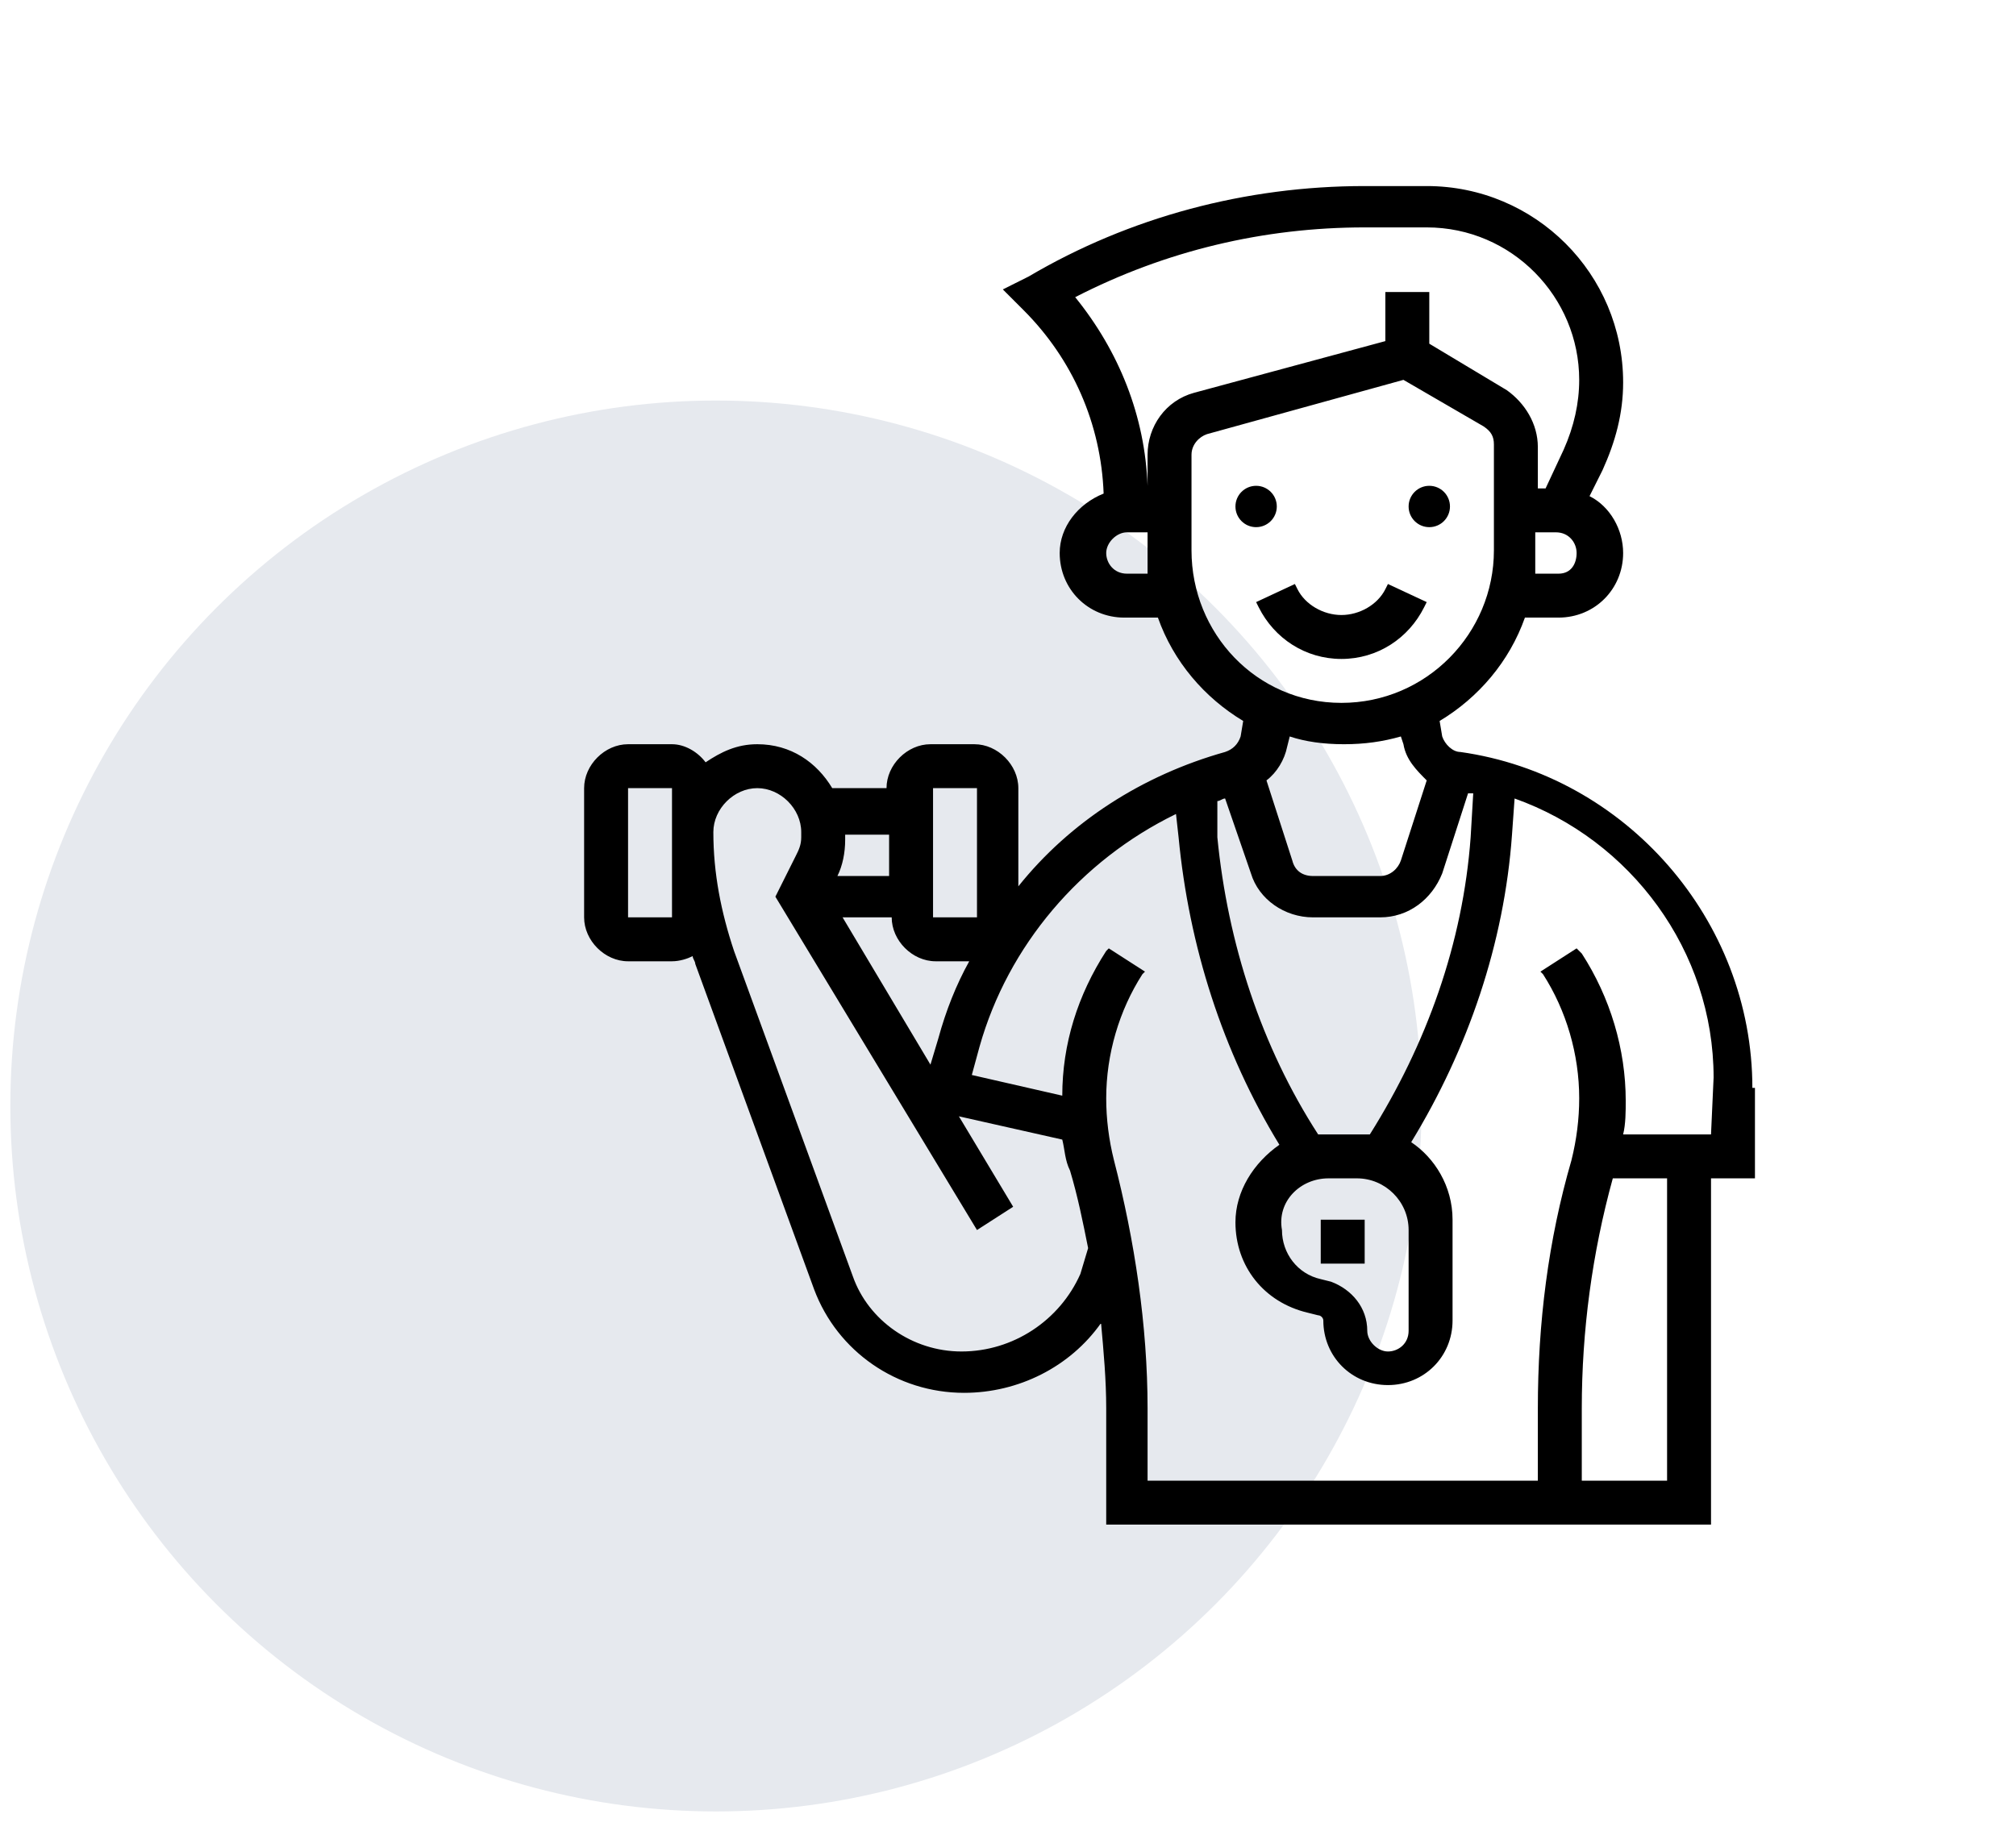
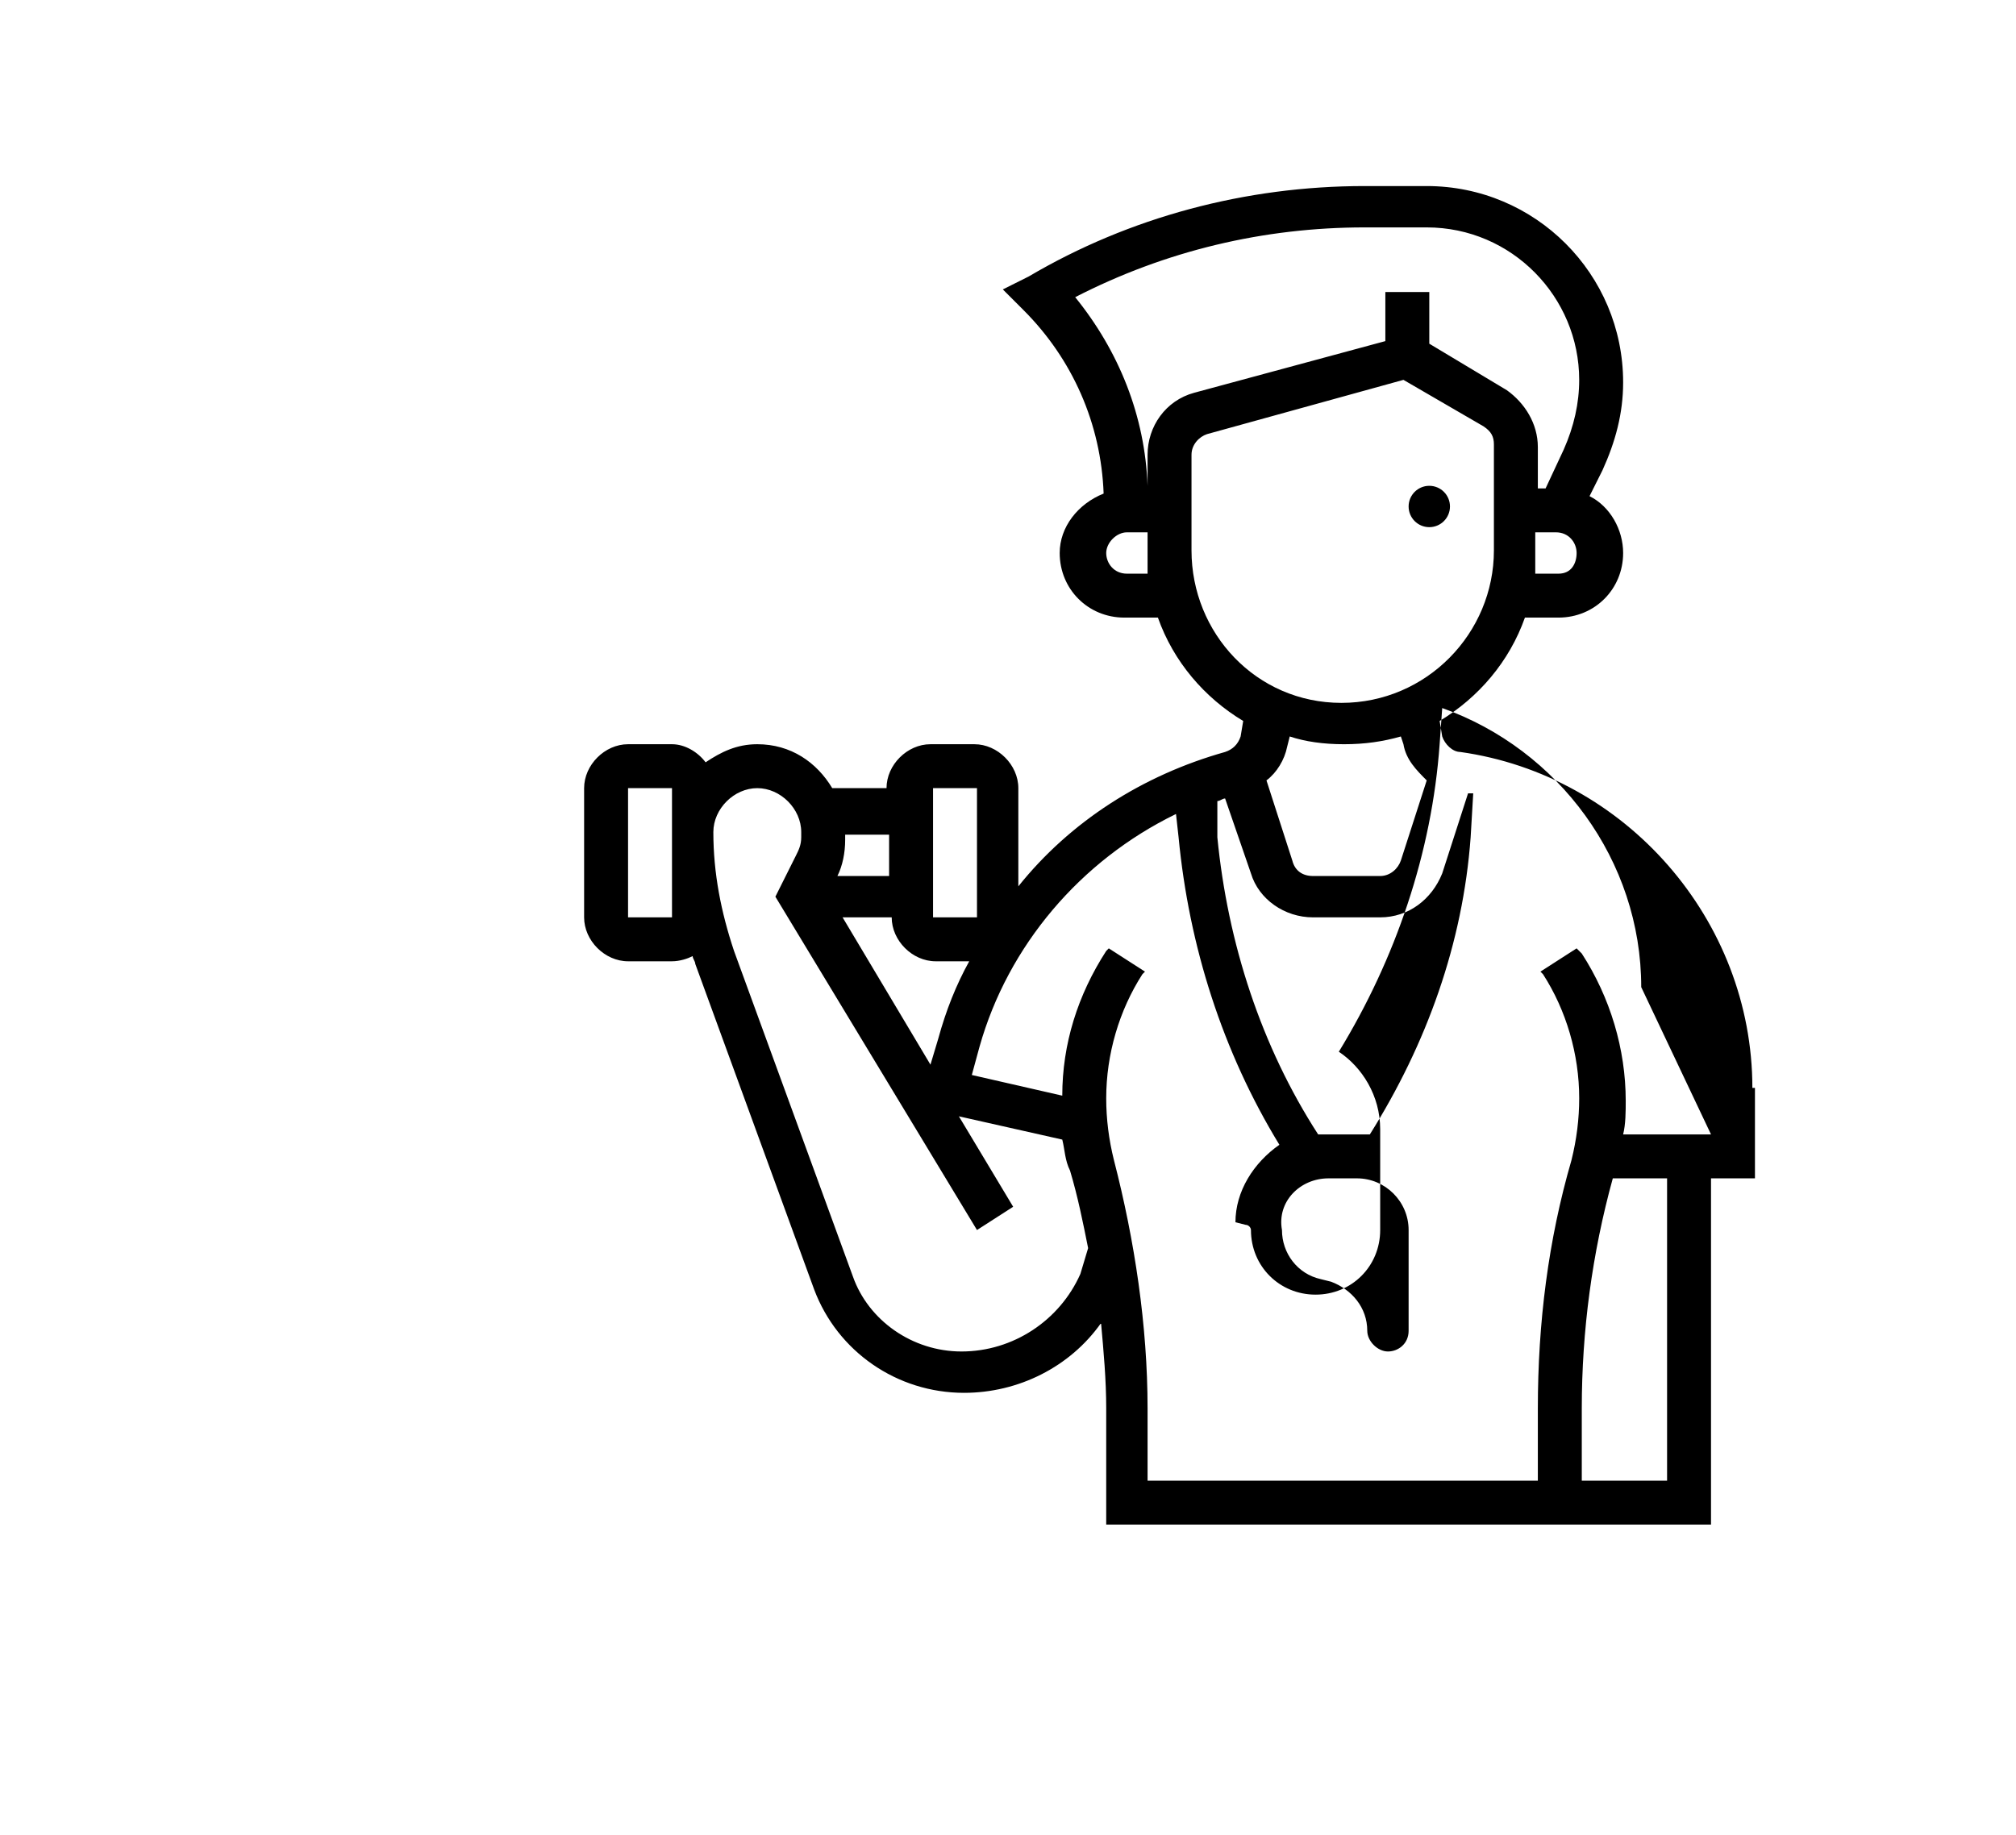
<svg xmlns="http://www.w3.org/2000/svg" version="1.1" id="Layer_1" x="0px" y="0px" viewBox="0 0 78 71" style="enable-background:new 0 0 78 71;" xml:space="preserve">
  <style type="text/css"> .st0{fill:#E6E9EE;} </style>
-   <circle class="st0" cx="27.7" cy="42.8" r="27.3" />
  <g>
-     <circle cx="48.6" cy="19.6" r="0.8" />
    <circle cx="55.3" cy="19.6" r="0.8" />
-     <path d="M55.1,23.5l0.1-0.2l-1.5-0.7l-0.1,0.2c-0.3,0.6-1,1-1.7,1c-0.7,0-1.4-0.4-1.7-1l-0.1-0.2l-1.5,0.7l0.1,0.2 c0.6,1.2,1.8,2,3.2,2S54.5,24.7,55.1,23.5z" />
-     <path d="M67.8,42.1c0-6.5-4.9-12.1-11.3-13c-0.3,0-0.6-0.3-0.7-0.6l-0.1-0.6c1.5-0.9,2.7-2.3,3.3-4h1.3c1.4,0,2.5-1.1,2.5-2.5 c0-0.9-0.5-1.8-1.3-2.2l0.5-1c0.5-1.1,0.8-2.2,0.8-3.4c0-4.2-3.4-7.6-7.6-7.6h-2.4c-4.6,0-9.1,1.2-13,3.5l-1,0.5l0.8,0.8 c1.9,1.9,3,4.4,3.1,7.1c-1,0.4-1.7,1.3-1.7,2.3c0,1.4,1.1,2.5,2.5,2.5h1.3c0.6,1.7,1.8,3.1,3.3,4L48,28.5c-0.1,0.3-0.3,0.5-0.6,0.6 c-3.2,0.9-6,2.7-8,5.2v-3.8c0-0.9-0.8-1.7-1.7-1.7h-1.7c-0.9,0-1.7,0.8-1.7,1.7h-2.1c-0.6-1-1.6-1.7-2.9-1.7c-0.8,0-1.4,0.3-2,0.7 c-0.3-0.4-0.8-0.7-1.3-0.7h-1.7c-0.9,0-1.7,0.8-1.7,1.7v5c0,0.9,0.8,1.7,1.7,1.7H26c0.3,0,0.6-0.1,0.8-0.2c0,0.1,0.1,0.2,0.1,0.3 l4.6,12.6c0.9,2.4,3.2,4,5.8,4c2.1,0,4.1-1,5.3-2.7c0.1,1.1,0.2,2.2,0.2,3.3V59h23.4V45.6h1.7V42.1z M51.4,45.6h1.1 c1.1,0,2,0.9,2,2v3.9c0,0.5-0.4,0.8-0.8,0.8s-0.8-0.4-0.8-0.8c0-0.9-0.6-1.6-1.4-1.9l-0.4-0.1c-0.9-0.2-1.5-1-1.5-1.9 C49.4,46.5,50.3,45.6,51.4,45.6L51.4,45.6z M52.5,43.9h-1.1c-0.1,0-0.3,0-0.4,0c-2.2-3.4-3.5-7.4-3.9-11.5L47.1,31 c0.1,0,0.2-0.1,0.3-0.1l1,2.9c0.3,1,1.3,1.7,2.4,1.7h2.6c1.1,0,2-0.7,2.4-1.7l1-3.1c0.1,0,0.1,0,0.2,0l-0.1,1.7 c-0.3,4.1-1.7,8-3.9,11.5C52.7,43.9,52.6,43.9,52.5,43.9z M60.3,22.2h-0.9c0-0.3,0-0.6,0-0.8v-0.8h0.8c0.5,0,0.8,0.4,0.8,0.8 S60.8,22.2,60.3,22.2z M52.8,8.8h2.4c3.3,0,5.9,2.7,5.9,5.9c0,0.9-0.2,1.8-0.6,2.7l-0.7,1.5h-0.3v-1.6c0-0.9-0.5-1.7-1.2-2.2 l-3-1.8v-2h-1.7v1.9l-7.4,2c-1.1,0.3-1.8,1.3-1.8,2.4v1.2h0c-0.1-2.7-1.1-5.2-2.8-7.3C45.1,9.7,48.9,8.8,52.8,8.8z M43.6,22.2 c-0.5,0-0.8-0.4-0.8-0.8s0.4-0.8,0.8-0.8h0.8v0.8c0,0.3,0,0.6,0,0.8H43.6z M46.1,21.3v-3.7c0-0.4,0.3-0.7,0.6-0.8l7.6-2.1l3.1,1.8 c0.3,0.2,0.4,0.4,0.4,0.7v4.1c0,3.2-2.6,5.9-5.9,5.9S46.1,24.5,46.1,21.3L46.1,21.3z M52,28.8c0.8,0,1.5-0.1,2.2-0.3l0.1,0.3 c0.1,0.6,0.5,1,0.9,1.4l-1,3.1c-0.1,0.3-0.4,0.6-0.8,0.6h-2.6c-0.4,0-0.7-0.2-0.8-0.6l-1-3.1c0.4-0.3,0.7-0.8,0.8-1.3l0.1-0.4 C50.5,28.7,51.2,28.8,52,28.8L52,28.8z M36.1,30.5h1.7v5l-1.7,0V30.5z M37.5,37.2c-0.5,0.9-0.9,1.9-1.2,3L36,41.2l-3.4-5.7h1.9 c0,0.9,0.8,1.7,1.7,1.7H37.5z M34.4,32.2v1.7h-2c0.2-0.4,0.3-0.9,0.3-1.4v-0.2H34.4z M26,35.5l-1.7,0v-5H26V35.5z M41.8,49.3 c-0.8,1.8-2.6,3-4.6,3c-1.9,0-3.6-1.2-4.2-2.9l-4.6-12.6c-0.5-1.5-0.8-3-0.8-4.6c0-0.9,0.8-1.7,1.7-1.7c0.9,0,1.7,0.8,1.7,1.7v0.2 c0,0.3-0.1,0.5-0.2,0.7l-0.8,1.6l7.8,12.9l1.4-0.9l-2.1-3.5l4,0.9c0.1,0.4,0.1,0.8,0.3,1.2c0.3,1,0.5,2,0.7,3L41.8,49.3z M64.5,57.3h-3.3v-2.8c0-3,0.4-6,1.2-8.9h2.1V57.3z M66.2,43.9h-3.4c0.1-0.4,0.1-0.9,0.1-1.3c0-2-0.6-4-1.7-5.7L61,36.7l-1.4,0.9 l0.1,0.1c0.9,1.4,1.4,3.1,1.4,4.8c0,0.8-0.1,1.6-0.3,2.4c-0.9,3.1-1.3,6.3-1.3,9.6v2.8H44.4v-2.8c0-3.2-0.5-6.5-1.3-9.6 c-0.2-0.8-0.3-1.6-0.3-2.4c0-1.7,0.5-3.4,1.4-4.8l0.1-0.1l-1.4-0.9l-0.1,0.1c-1.1,1.7-1.7,3.6-1.7,5.6l-3.5-0.8l0.3-1.1 c1.1-3.9,3.9-7.2,7.6-9l0.1,0.9c0.4,4.2,1.7,8.3,3.9,11.9c-1,0.7-1.7,1.8-1.7,3c0,1.7,1.1,3.1,2.8,3.5l0.4,0.1 c0.1,0,0.2,0.1,0.2,0.2c0,1.4,1.1,2.5,2.5,2.5c1.4,0,2.5-1.1,2.5-2.5v-3.9c0-1.3-0.7-2.4-1.6-3c2.2-3.6,3.6-7.7,3.9-11.9l0.1-1.4 c4.5,1.6,7.7,5.9,7.7,10.8L66.2,43.9z" />
-     <path d="M51.1,47.2h1.7v1.7h-1.7V47.2z" />
+     <path d="M67.8,42.1c0-6.5-4.9-12.1-11.3-13c-0.3,0-0.6-0.3-0.7-0.6l-0.1-0.6c1.5-0.9,2.7-2.3,3.3-4h1.3c1.4,0,2.5-1.1,2.5-2.5 c0-0.9-0.5-1.8-1.3-2.2l0.5-1c0.5-1.1,0.8-2.2,0.8-3.4c0-4.2-3.4-7.6-7.6-7.6h-2.4c-4.6,0-9.1,1.2-13,3.5l-1,0.5l0.8,0.8 c1.9,1.9,3,4.4,3.1,7.1c-1,0.4-1.7,1.3-1.7,2.3c0,1.4,1.1,2.5,2.5,2.5h1.3c0.6,1.7,1.8,3.1,3.3,4L48,28.5c-0.1,0.3-0.3,0.5-0.6,0.6 c-3.2,0.9-6,2.7-8,5.2v-3.8c0-0.9-0.8-1.7-1.7-1.7h-1.7c-0.9,0-1.7,0.8-1.7,1.7h-2.1c-0.6-1-1.6-1.7-2.9-1.7c-0.8,0-1.4,0.3-2,0.7 c-0.3-0.4-0.8-0.7-1.3-0.7h-1.7c-0.9,0-1.7,0.8-1.7,1.7v5c0,0.9,0.8,1.7,1.7,1.7H26c0.3,0,0.6-0.1,0.8-0.2c0,0.1,0.1,0.2,0.1,0.3 l4.6,12.6c0.9,2.4,3.2,4,5.8,4c2.1,0,4.1-1,5.3-2.7c0.1,1.1,0.2,2.2,0.2,3.3V59h23.4V45.6h1.7V42.1z M51.4,45.6h1.1 c1.1,0,2,0.9,2,2v3.9c0,0.5-0.4,0.8-0.8,0.8s-0.8-0.4-0.8-0.8c0-0.9-0.6-1.6-1.4-1.9l-0.4-0.1c-0.9-0.2-1.5-1-1.5-1.9 C49.4,46.5,50.3,45.6,51.4,45.6L51.4,45.6z M52.5,43.9h-1.1c-0.1,0-0.3,0-0.4,0c-2.2-3.4-3.5-7.4-3.9-11.5L47.1,31 c0.1,0,0.2-0.1,0.3-0.1l1,2.9c0.3,1,1.3,1.7,2.4,1.7h2.6c1.1,0,2-0.7,2.4-1.7l1-3.1c0.1,0,0.1,0,0.2,0l-0.1,1.7 c-0.3,4.1-1.7,8-3.9,11.5C52.7,43.9,52.6,43.9,52.5,43.9z M60.3,22.2h-0.9c0-0.3,0-0.6,0-0.8v-0.8h0.8c0.5,0,0.8,0.4,0.8,0.8 S60.8,22.2,60.3,22.2z M52.8,8.8h2.4c3.3,0,5.9,2.7,5.9,5.9c0,0.9-0.2,1.8-0.6,2.7l-0.7,1.5h-0.3v-1.6c0-0.9-0.5-1.7-1.2-2.2 l-3-1.8v-2h-1.7v1.9l-7.4,2c-1.1,0.3-1.8,1.3-1.8,2.4v1.2h0c-0.1-2.7-1.1-5.2-2.8-7.3C45.1,9.7,48.9,8.8,52.8,8.8z M43.6,22.2 c-0.5,0-0.8-0.4-0.8-0.8s0.4-0.8,0.8-0.8h0.8v0.8c0,0.3,0,0.6,0,0.8H43.6z M46.1,21.3v-3.7c0-0.4,0.3-0.7,0.6-0.8l7.6-2.1l3.1,1.8 c0.3,0.2,0.4,0.4,0.4,0.7v4.1c0,3.2-2.6,5.9-5.9,5.9S46.1,24.5,46.1,21.3L46.1,21.3z M52,28.8c0.8,0,1.5-0.1,2.2-0.3l0.1,0.3 c0.1,0.6,0.5,1,0.9,1.4l-1,3.1c-0.1,0.3-0.4,0.6-0.8,0.6h-2.6c-0.4,0-0.7-0.2-0.8-0.6l-1-3.1c0.4-0.3,0.7-0.8,0.8-1.3l0.1-0.4 C50.5,28.7,51.2,28.8,52,28.8L52,28.8z M36.1,30.5h1.7v5l-1.7,0V30.5z M37.5,37.2c-0.5,0.9-0.9,1.9-1.2,3L36,41.2l-3.4-5.7h1.9 c0,0.9,0.8,1.7,1.7,1.7H37.5z M34.4,32.2v1.7h-2c0.2-0.4,0.3-0.9,0.3-1.4v-0.2H34.4z M26,35.5l-1.7,0v-5H26V35.5z M41.8,49.3 c-0.8,1.8-2.6,3-4.6,3c-1.9,0-3.6-1.2-4.2-2.9l-4.6-12.6c-0.5-1.5-0.8-3-0.8-4.6c0-0.9,0.8-1.7,1.7-1.7c0.9,0,1.7,0.8,1.7,1.7v0.2 c0,0.3-0.1,0.5-0.2,0.7l-0.8,1.6l7.8,12.9l1.4-0.9l-2.1-3.5l4,0.9c0.1,0.4,0.1,0.8,0.3,1.2c0.3,1,0.5,2,0.7,3L41.8,49.3z M64.5,57.3h-3.3v-2.8c0-3,0.4-6,1.2-8.9h2.1V57.3z M66.2,43.9h-3.4c0.1-0.4,0.1-0.9,0.1-1.3c0-2-0.6-4-1.7-5.7L61,36.7l-1.4,0.9 l0.1,0.1c0.9,1.4,1.4,3.1,1.4,4.8c0,0.8-0.1,1.6-0.3,2.4c-0.9,3.1-1.3,6.3-1.3,9.6v2.8H44.4v-2.8c0-3.2-0.5-6.5-1.3-9.6 c-0.2-0.8-0.3-1.6-0.3-2.4c0-1.7,0.5-3.4,1.4-4.8l0.1-0.1l-1.4-0.9l-0.1,0.1c-1.1,1.7-1.7,3.6-1.7,5.6l-3.5-0.8l0.3-1.1 c1.1-3.9,3.9-7.2,7.6-9l0.1,0.9c0.4,4.2,1.7,8.3,3.9,11.9c-1,0.7-1.7,1.8-1.7,3l0.4,0.1 c0.1,0,0.2,0.1,0.2,0.2c0,1.4,1.1,2.5,2.5,2.5c1.4,0,2.5-1.1,2.5-2.5v-3.9c0-1.3-0.7-2.4-1.6-3c2.2-3.6,3.6-7.7,3.9-11.9l0.1-1.4 c4.5,1.6,7.7,5.9,7.7,10.8L66.2,43.9z" />
  </g>
</svg>